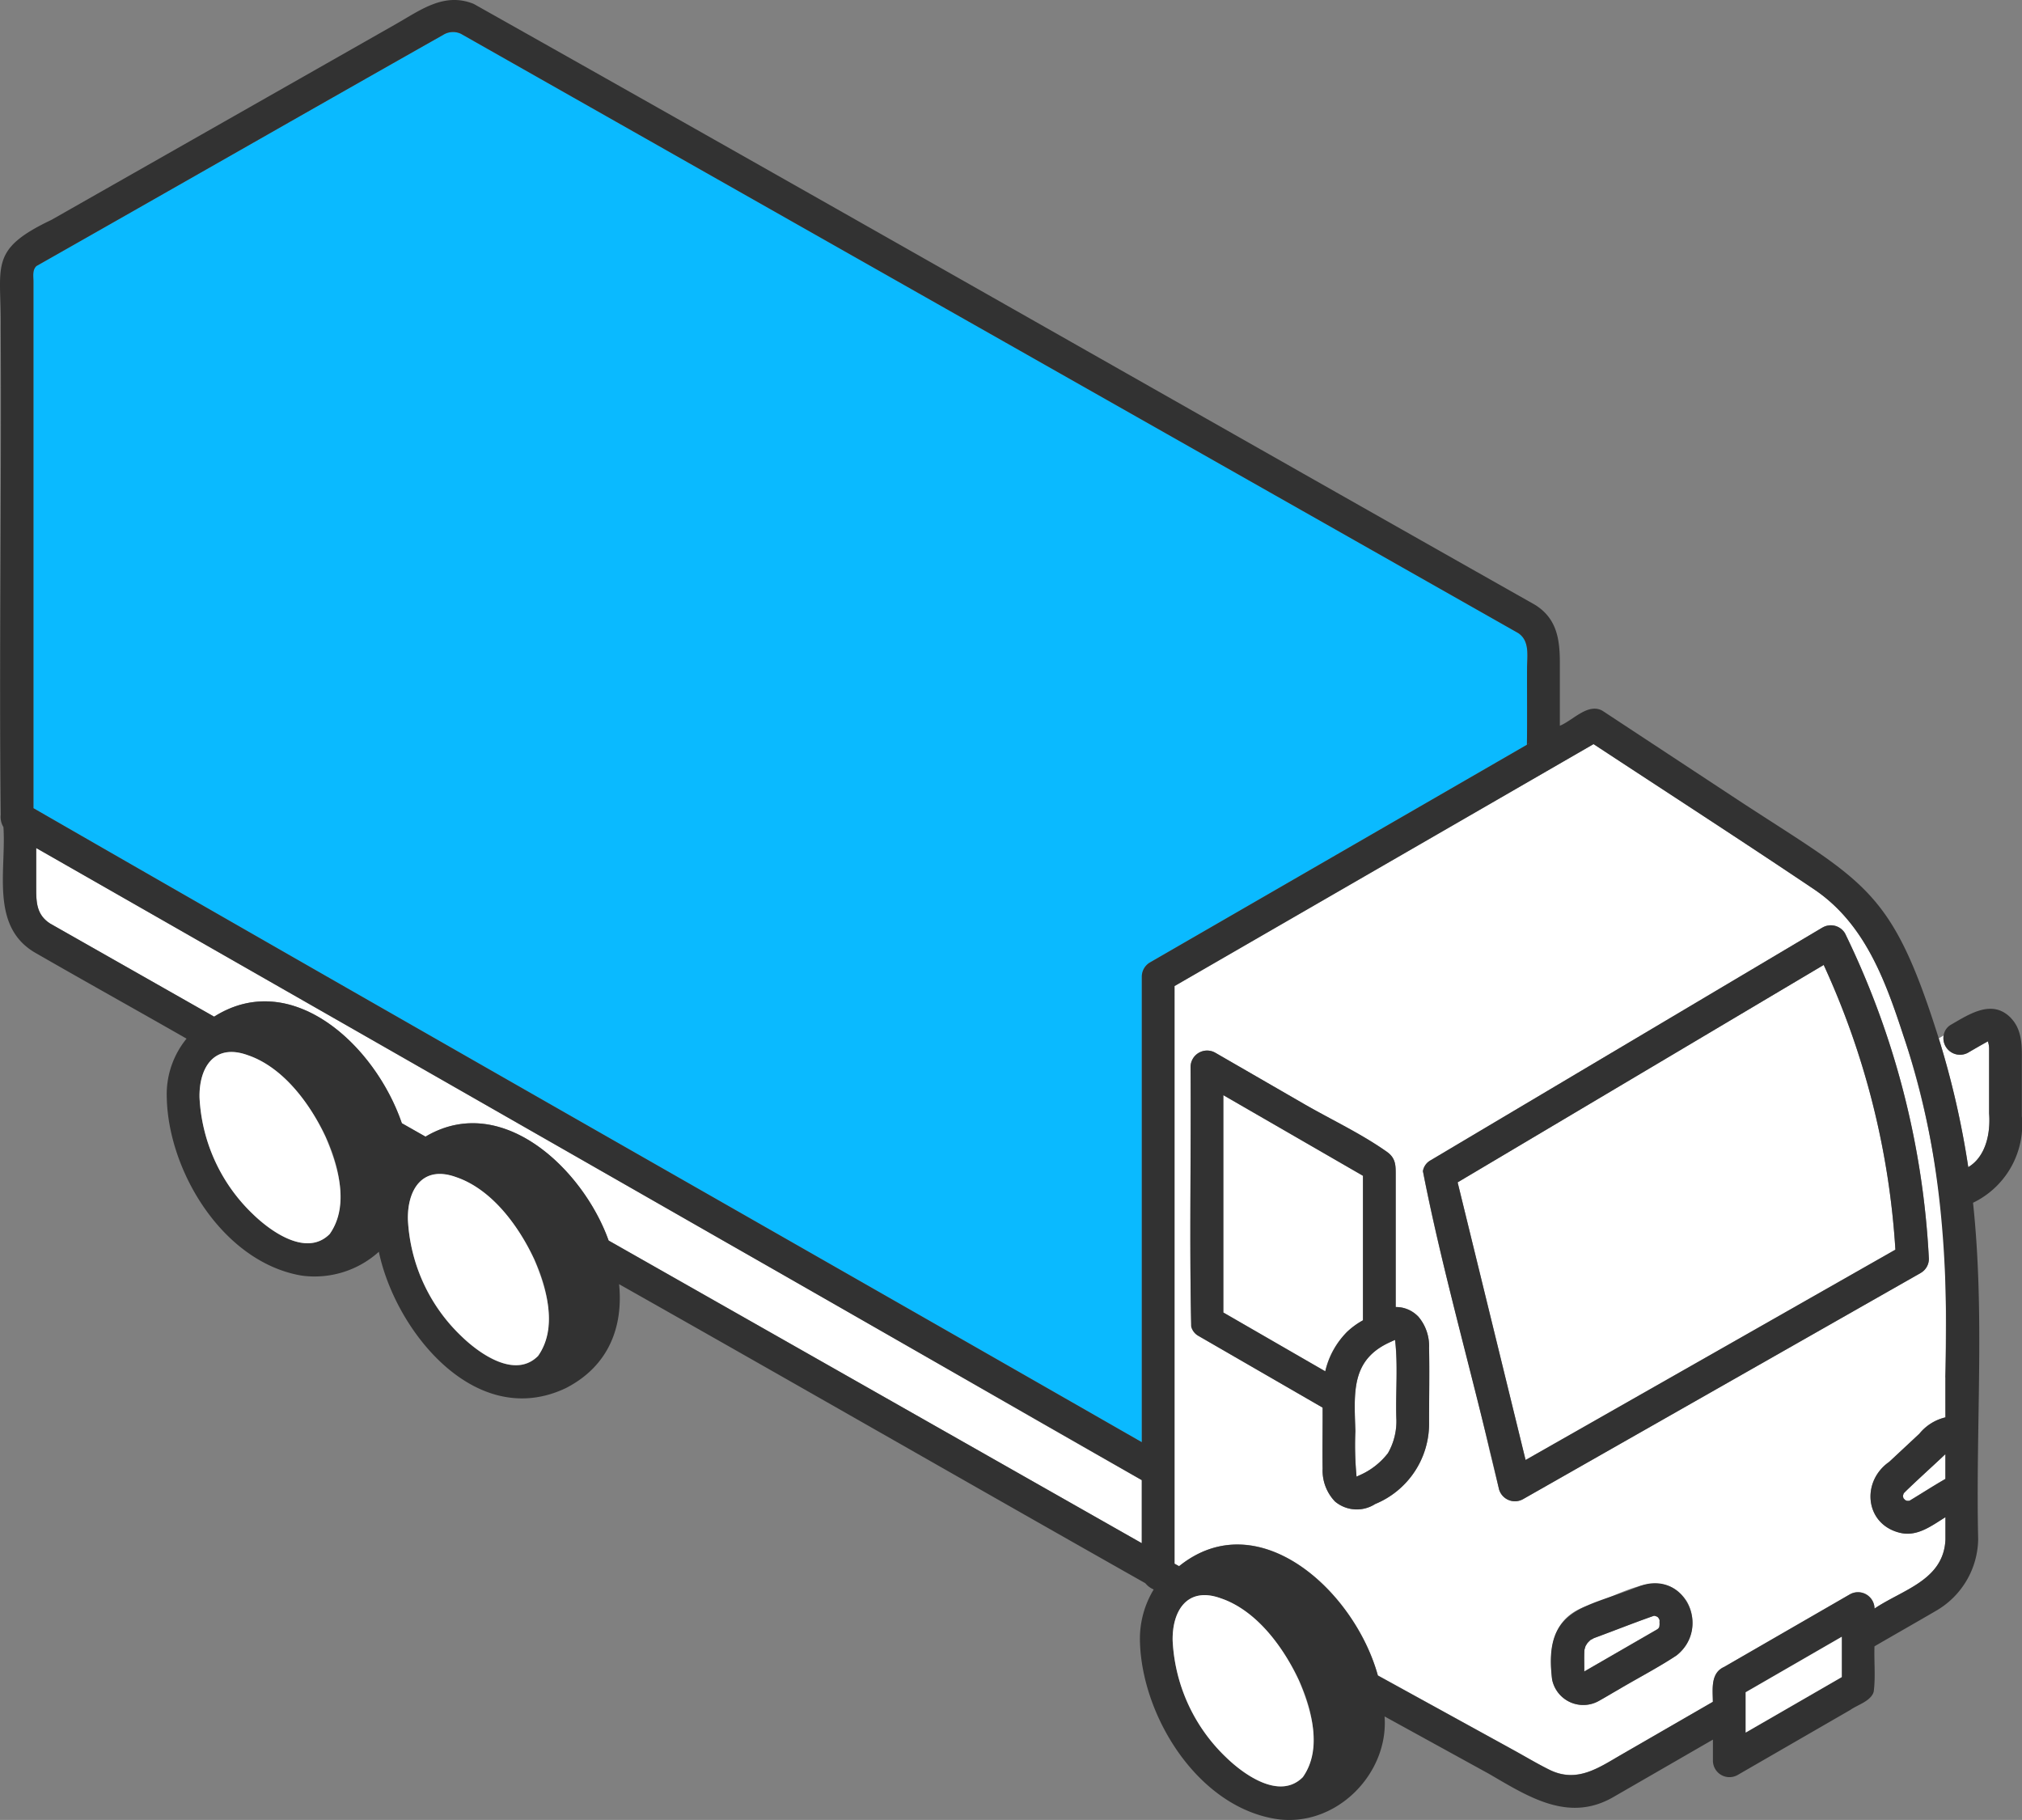
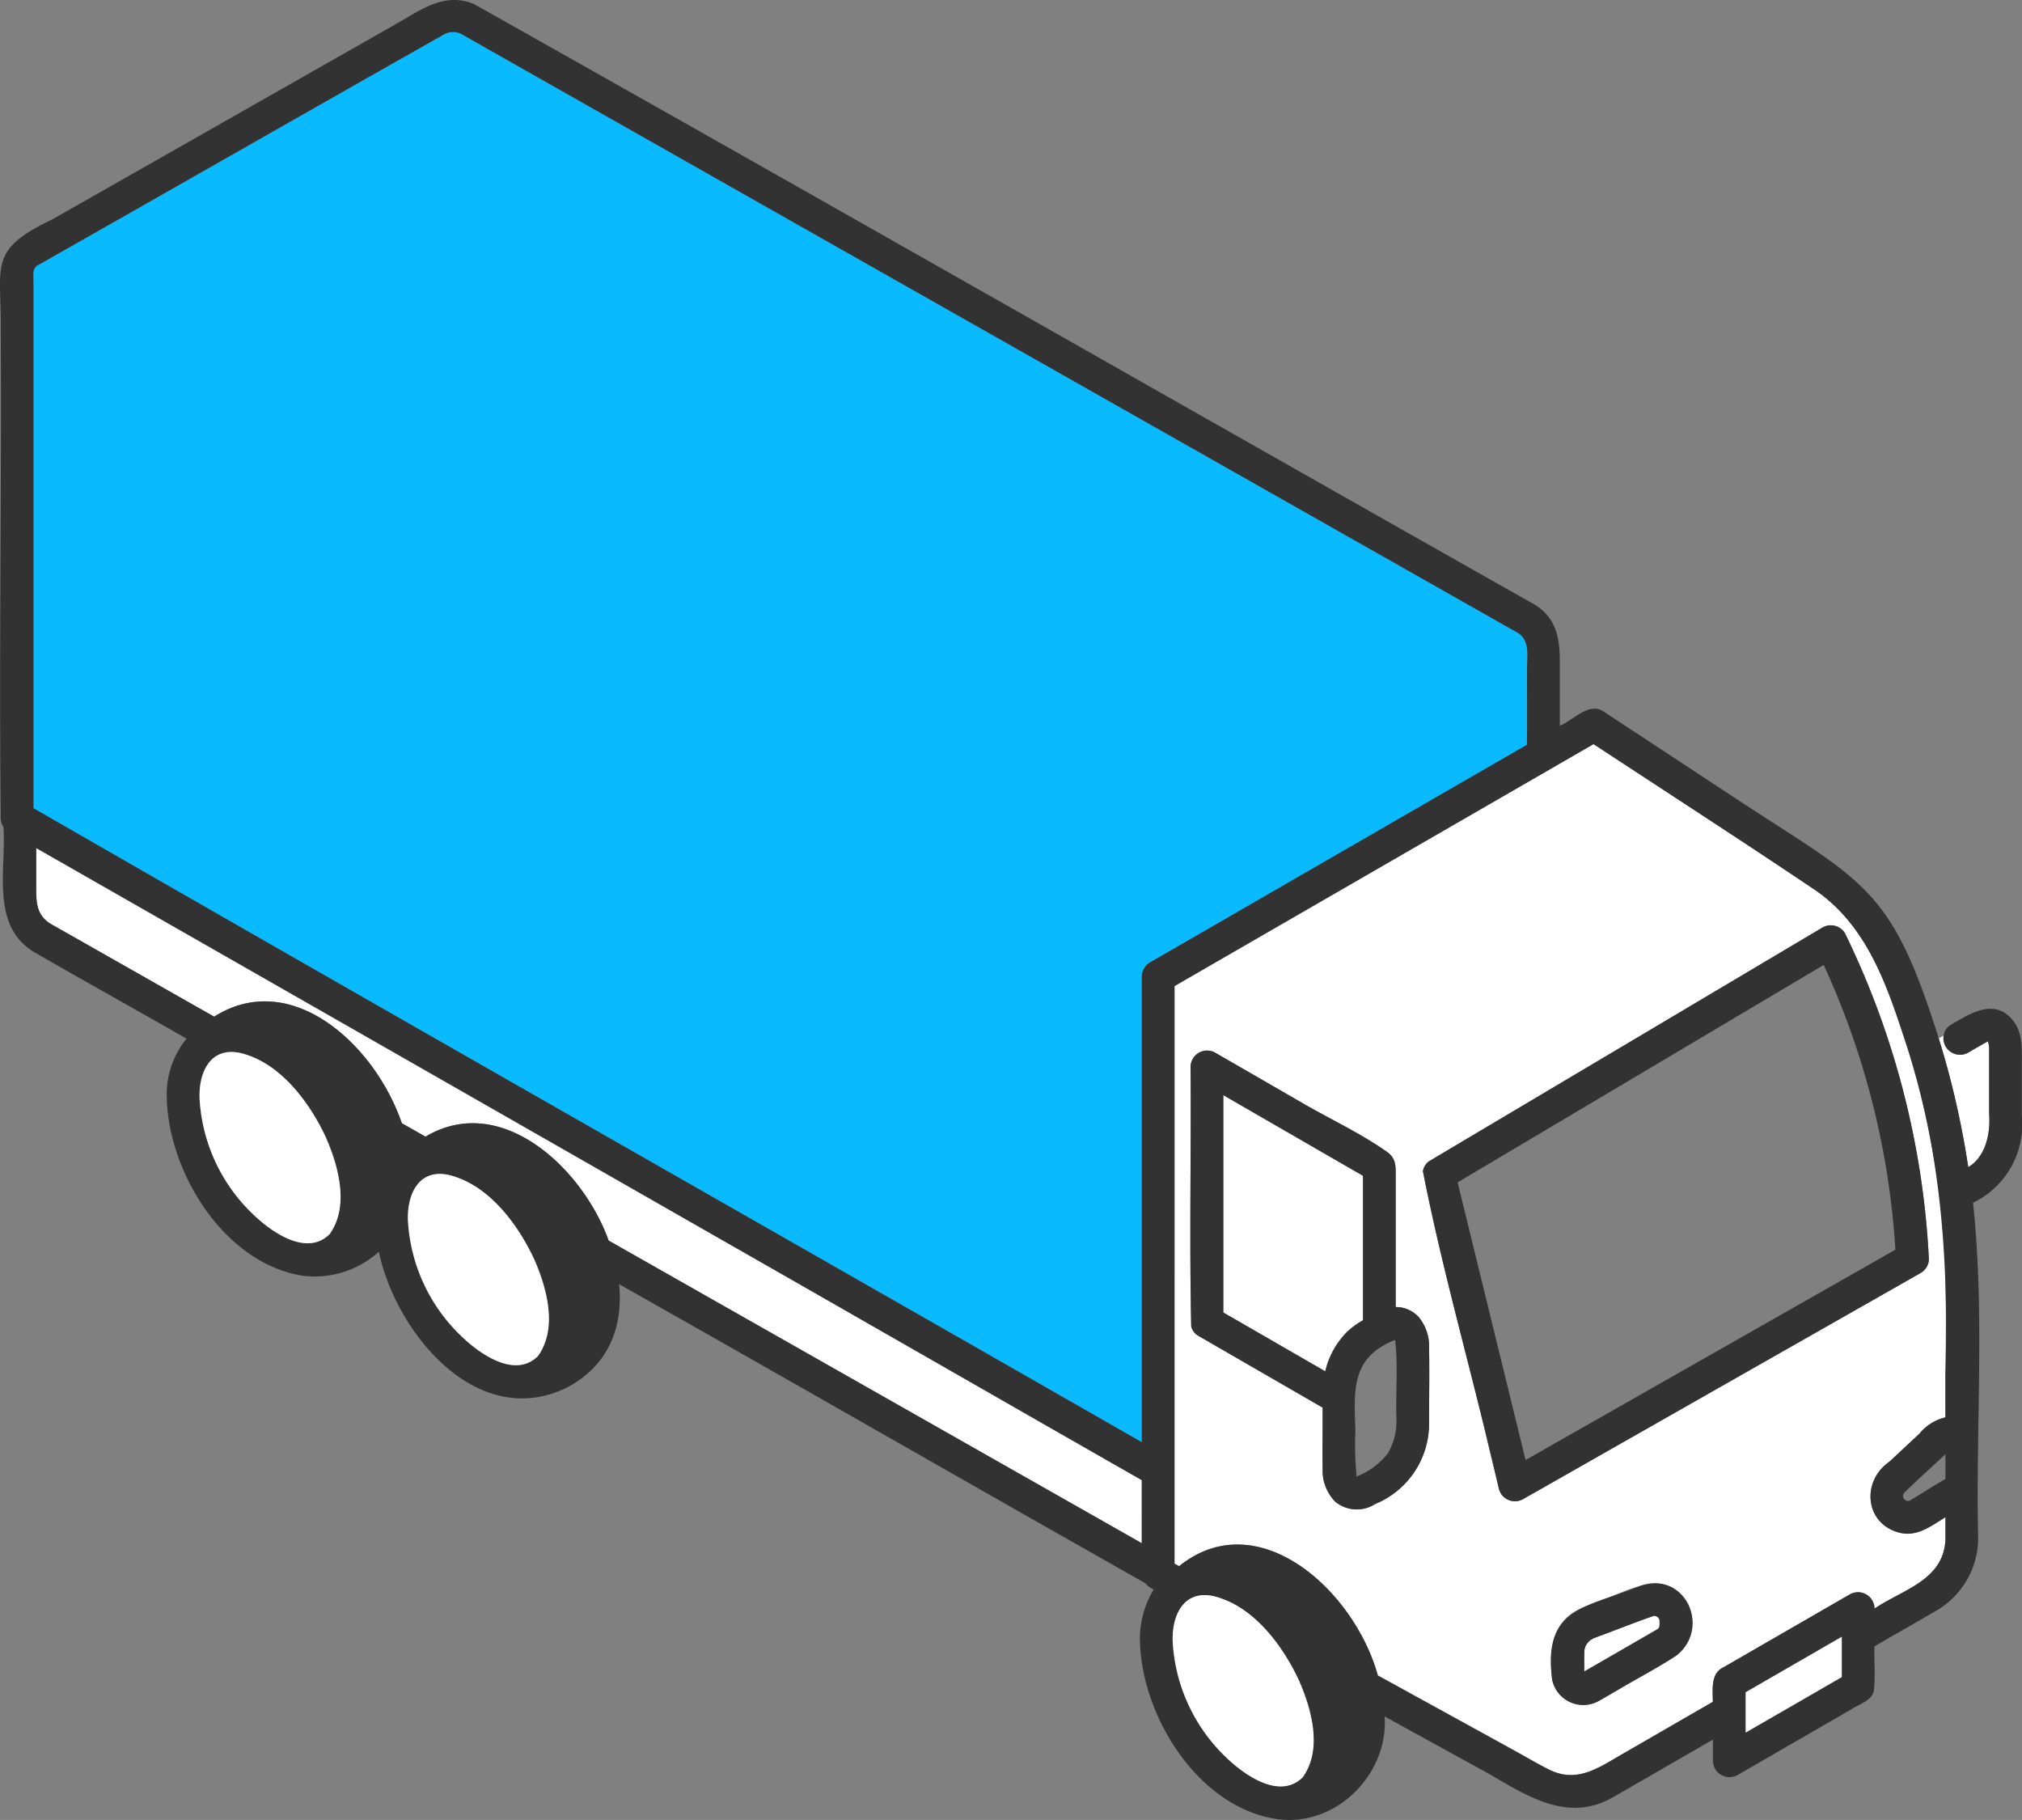
<svg xmlns="http://www.w3.org/2000/svg" id="グループ_12043" data-name="グループ 12043" width="161.571" height="145.409" viewBox="0 0 161.571 145.409">
  <rect x="0" y="0" width="161.571" height="145.409" fill="#808080" stroke="none" />
  <defs>
    <clipPath id="clip-path">
      <rect id="長方形_24906" data-name="長方形 24906" width="161.571" height="145.409" fill="none" />
    </clipPath>
  </defs>
  <g id="グループ_12042" data-name="グループ 12042" clip-path="url(#clip-path)">
    <path id="パス_2956" data-name="パス 2956" d="M200.238,104.836l0,0c-.009-.029-.014-.05,0,0" transform="translate(-41.435 -21.688)" fill="#fff" />
    <path id="パス_2957" data-name="パス 2957" d="M58.817,116.962,3.645,85.434v3.215c0,1.133.035,2.133,1.119,2.822q6.549,3.72,13.1,7.437c6.165-3.9,12.842,2.222,15,8.514l1.889,1.072c6.073-3.609,12.588,2.581,14.631,8.3l42.6,24.181v-5.04c-11.085-6.28-22.092-12.7-33.176-18.979" transform="translate(-0.754 -17.679)" fill="#fff" />
    <path id="パス_2958" data-name="パス 2958" d="M197.7,114.841c1.415-.846,1.787-2.724,1.666-4.291q0-2.561,0-5.123a1.824,1.824,0,0,0-.1-.635c-.506.277-1.084.615-1.595.91a1.327,1.327,0,0,1-1.94-1.379l-.391.228a69.674,69.674,0,0,1,2.359,10.291" transform="translate(-40.422 -21.588)" fill="#fff" />
    <path id="パス_2959" data-name="パス 2959" d="M200.312,104.9a.052.052,0,0,0,.014,0l-.01,0,0,0" transform="translate(-41.451 -21.707)" fill="#fff" />
    <path id="パス_2960" data-name="パス 2960" d="M200.328,104.892c.021.014.09-.082-.01,0l.01,0" transform="translate(-41.453 -21.698)" fill="#fff" />
    <path id="パス_2961" data-name="パス 2961" d="M115.657,64.241l7.046-4.068c.032-2.03,0-4.059.012-6.088,0-1,.24-2.206-.706-2.838L37.524,3.366a1.475,1.475,0,0,0-1.406.081C25.278,9.576,14.426,15.789,3.6,21.923c-.339.324-.236.8-.236,1.243V65.237C32.838,82.2,62.42,98.994,91.933,115.894v-37.2a1.317,1.317,0,0,1,.648-1.13l23.076-13.323" transform="translate(-0.694 -0.667)" fill="#0abaff" />
    <path id="パス_2962" data-name="パス 2962" d="M154.052,74.833a.492.492,0,0,0-.091.105l.04-.022a.278.278,0,0,1,.052-.083" transform="translate(-31.86 -15.486)" fill="#3caadc" />
-     <path id="パス_2963" data-name="パス 2963" d="M192.352,149.079a6.319,6.319,0,0,0-.558.543l-.006.009c-.008.036-.04.127-.056.174a.452.452,0,0,1,0,.058c.013.046.029.1.037.143v0c0,.009.011.018.017.028a1.223,1.223,0,0,1,.11.117l.084.043c.04.013.063.023.089.029a1.3,1.3,0,0,1,.14,0,.448.448,0,0,0,.067-.021c.949-.573,1.887-1.178,2.846-1.731V146.49l-2.777,2.589" transform="translate(-39.676 -30.314)" fill="#fff" />
-     <path id="パス_2964" data-name="パス 2964" d="M173.5,98.764l-26.634,15.817q2.715,11.092,5.43,22.183l29.55-16.805a63.783,63.783,0,0,0-5.728-22.749L173.5,98.764" transform="translate(-30.391 -20.116)" fill="#fff" />
    <path id="パス_2965" data-name="パス 2965" d="M176.613,98.329c-1.466-4.485-3.1-9.036-7.183-11.776-5.83-3.918-11.733-7.729-17.6-11.587L118.345,94.3v46.142l.367.2c6.276-5.053,13.988,1.9,15.882,8.733l10.771,5.923c.97.533,1.927,1.11,2.918,1.6,2.21,1.1,3.938-.143,5.773-1.2l7.306-4.218c-.01-1.01-.2-2.3.9-2.788l10.049-5.8a1.32,1.32,0,0,1,1.968,1.136c2.245-1.517,5.527-2.255,5.668-5.517v-1.784c-1.1.679-2.238,1.575-3.615,1.251-2.816-.664-3.148-4.091-.88-5.671l2.411-2.248a3.809,3.809,0,0,1,2.083-1.306c-.059-5.223.226-10.461-.254-15.667a68.87,68.87,0,0,0-3.076-14.753m-37.933,30.82a6.945,6.945,0,0,1-4.312,6.533,2.708,2.708,0,0,1-3.208-.206,3.575,3.575,0,0,1-.986-2.627c-.024-1.623.01-3.248,0-4.872l-9.9-5.717a1.2,1.2,0,0,1-.6-.764c-.149-6.9,0-13.835-.052-20.746a1.321,1.321,0,0,1,1.969-1.13l7.076,4.085c2.183,1.26,4.587,2.38,6.646,3.837.729.515.7,1.123.7,1.888v10.514c1.715-.049,2.734,1.695,2.665,3.256.039,1.981,0,3.967,0,5.948m19.773,18.627c-2,1.286-4.13,2.4-6.179,3.618a2.54,2.54,0,0,1-3.762-1.7c-.281-2.494.017-4.877,2.676-5.836,2.639-.761,6.116-3.424,8.091-.4a3.358,3.358,0,0,1-.826,4.318m19.518-30.562-31.777,18.072a1.322,1.322,0,0,1-1.922-.782q-.382-1.557-.763-3.114c-1.688-7.439-3.894-14.849-5.32-22.308a1.209,1.209,0,0,1,.611-.863l3.854-2.289L170.13,89.613a1.323,1.323,0,0,1,1.79.469,66.958,66.958,0,0,1,6.7,26,1.294,1.294,0,0,1-.648,1.13" transform="translate(-24.49 -15.513)" fill="#fff" />
    <path id="パス_2966" data-name="パス 2966" d="M175.308,93.392l-27.475,16.316L143.98,112a1.2,1.2,0,0,0-.611.863c1.678,8.5,4.141,16.945,6.082,25.422a1.322,1.322,0,0,0,1.922.782l31.776-18.072a1.3,1.3,0,0,0,.649-1.129,66.968,66.968,0,0,0-6.7-26,1.322,1.322,0,0,0-1.791-.469M153.933,134.6l-2.361,1.343q-2.716-11.092-5.431-22.183l29.252-17.371a63.784,63.784,0,0,1,5.729,22.748L153.933,134.6" transform="translate(-29.668 -19.291)" fill="#323232" />
    <path id="パス_2967" data-name="パス 2967" d="M160.713,81.364c-1.485-1.577-3.317-.358-4.786.489a1.186,1.186,0,0,0-.619.88l.762-.444-.762.444a1.327,1.327,0,0,0,1.94,1.38c.51-.3,1.09-.634,1.595-.911a1.842,1.842,0,0,1,.1.636q0,2.561,0,5.123c.121,1.566-.252,3.447-1.666,4.291a69.629,69.629,0,0,0-2.359-10.291l-.664.388.664-.388c-3.752-11.909-5.753-12.335-15.7-18.82l-11.176-7.356c-1.16-.642-2.359.78-3.4,1.2v-5c0-1.871-.217-3.555-1.977-4.657C94.384,32.349,66.162,16.235,37.854.312,35.5-.642,33.631.788,31.631,1.925L4.1,17.573C-.947,19.97.113,21.237.057,26.165.135,39.142-.081,52.127.057,65.1a1.559,1.559,0,0,0,.217.982c.236,3.432-1.06,7.9,2.49,10.011,4.034,2.321,8.1,4.581,12.143,6.893a7.028,7.028,0,0,0-1.581,4.707c.127,5.981,4.563,13.192,10.8,14.228a7.662,7.662,0,0,0,6.146-1.907c1.335,6.379,7.758,14.316,14.95,10.889,3.457-1.776,4.585-4.946,4.247-8.3,14.039,7.927,28.017,15.959,42.051,23.893a1.72,1.72,0,0,0,.668.5,7.591,7.591,0,0,0-1.1,4.095c.127,5.981,4.563,13.192,10.8,14.228,4.805.783,9.1-3.57,8.748-8.18l8.307,4.567c3.135,1.815,6.36,3.953,9.957,1.885q3.99-2.3,7.974-4.6v1.7a1.321,1.321,0,0,0,1.969,1.13l9.007-5.2c.589-.412,1.5-.655,1.823-1.32a1.117,1.117,0,0,0,.052-.163c.15-1.18.016-2.409.059-3.6,1.654-.962,3.321-1.906,4.973-2.871a6.719,6.719,0,0,0,3.312-5.669c-.209-8.962.548-17.975-.411-26.9a6.941,6.941,0,0,0,3.9-6.931V85.1c0-1.285.107-2.718-.846-3.731m-1.91,1.783c-.013-.048-.007-.028,0,0l0,0m.057.044,0,0,.01,0a.052.052,0,0,1-.014,0m.032,0-.017,0-.01,0c.048-.033.079-.054.027.006m-36.7-23.847a.273.273,0,0,0-.052.082l-.04.023a.492.492,0,0,1,.091-.105M26.341,98.6c-1.833,1.835-4.671-.171-6.142-1.6a13.819,13.819,0,0,1-4.255-9.3c-.052-2.4,1.17-4.363,3.85-3.39,4.482,1.406,9.426,10.079,6.547,14.3m16.65,9.742c-1.833,1.835-4.671-.171-6.142-1.6a13.813,13.813,0,0,1-4.255-9.3c-.052-2.4,1.169-4.363,3.85-3.39,4.482,1.407,9.426,10.079,6.547,14.3M91.239,123.3,48.636,99.12C46.594,93.4,40.076,87.206,34,90.815l-1.889-1.072c-2.157-6.291-8.839-12.412-15-8.514q-6.551-3.72-13.1-7.437C2.926,73.1,2.892,72.1,2.892,70.97V67.755q44.186,25.231,88.348,50.506Zm.648-46.4a1.317,1.317,0,0,0-.648,1.13v37.2c-29.512-16.9-59.095-33.7-88.565-50.656V22.5c0-.441-.1-.918.236-1.243C13.733,15.122,24.585,8.908,35.424,2.78A1.477,1.477,0,0,1,36.83,2.7Q79.072,26.64,121.315,50.581c.946.631.707,1.839.707,2.837-.01,2.03.019,4.059-.012,6.088L91.887,76.9M104.1,142c-1.832,1.835-4.67-.171-6.142-1.6a13.816,13.816,0,0,1-4.256-9.3c-.051-2.4,1.17-4.363,3.85-3.39,4.482,1.407,9.427,10.079,6.547,14.3m43.068-8.007-7.677,4.432V135.2l7.677-4.432Zm8.285-15.838c-.96.553-1.9,1.159-2.846,1.731a.461.461,0,0,1-.067.021c-.049,0-.1,0-.14,0s-.049-.016-.089-.029l-.084-.043a1.07,1.07,0,0,0-.111-.117c-.006-.01-.012-.019-.017-.028v0c-.009-.038-.025-.1-.037-.143a.447.447,0,0,0,0-.058c.017-.048.048-.138.056-.174l0-.009c1.082-1.075,2.23-2.08,3.335-3.132Zm0-8.109v3.191a3.807,3.807,0,0,0-2.083,1.307l-2.411,2.248c-2.27,1.581-1.935,5.008.88,5.672,1.377.322,2.51-.573,3.615-1.251v1.784c-.141,3.261-3.423,4-5.668,5.517a1.321,1.321,0,0,0-1.969-1.136l-10.049,5.8c-1.1.492-.906,1.779-.9,2.788l-7.307,4.218c-1.834,1.06-3.562,2.306-5.772,1.2-.991-.494-1.949-1.071-2.918-1.6l-10.771-5.923c-1.891-6.83-9.61-13.787-15.883-8.732l-.366-.2V78.783l33.482-19.331c5.869,3.857,11.773,7.67,17.6,11.587,4.078,2.741,5.717,7.292,7.183,11.777,3,8.758,3.615,18.041,3.329,27.228" transform="translate(0 0)" fill="#323232" />
    <path id="パス_2968" data-name="パス 2968" d="M134.414,116.778l-11.158-6.442v17.358l8.147,4.7a6.172,6.172,0,0,1,3.011-4.071Z" transform="translate(-25.506 -22.832)" fill="#fff" />
    <path id="パス_2969" data-name="パス 2969" d="M136.532,148.8l.076-.021H136.6c-.02.007-.043.015-.068.022" transform="translate(-28.253 -30.787)" fill="#fff" />
-     <path id="パス_2970" data-name="パス 2970" d="M139.445,135.126c-3.294,1.36-2.989,4.136-2.9,7.154a26.613,26.613,0,0,0,.094,3.624c.013,0,.011,0,0,0l0,.007a.727.727,0,0,0,.159-.07,5.776,5.776,0,0,0,2.354-1.806,5.125,5.125,0,0,0,.662-2.833c-.059-2.036.144-4.2-.1-6.21a1.832,1.832,0,0,0-.276.129" transform="translate(-28.246 -27.935)" fill="#fff" />
    <path id="パス_2971" data-name="パス 2971" d="M136.69,148.786c0,.012,0,.01,0,.018l.01-.006a.041.041,0,0,0-.014-.014v0" transform="translate(-28.286 -30.788)" fill="#fff" />
-     <path id="パス_2972" data-name="パス 2972" d="M140.511,134.894s.011.006.014.01c-.01-.035-.019-.064-.014-.01" transform="translate(-29.076 -27.908)" fill="#fff" />
    <path id="パス_2973" data-name="パス 2973" d="M138.162,127.1a2.516,2.516,0,0,0-1.818-.772V115.818c0-.765.027-1.373-.7-1.888-2.059-1.458-4.463-2.577-6.647-3.838l-7.075-4.085a1.321,1.321,0,0,0-1.969,1.13c.05,6.912-.1,13.845.052,20.747a1.2,1.2,0,0,0,.6.763l9.9,5.718c.01,1.623-.025,3.248,0,4.871a3.581,3.581,0,0,0,.987,2.628,2.71,2.71,0,0,0,3.208.206,6.947,6.947,0,0,0,4.312-6.533c0-1.982.039-3.967,0-5.948a3.65,3.65,0,0,0-.847-2.485m-1.895,1.793s-.014-.007-.014-.01c0-.054,0-.025.014.01m-3.871-.528a6.751,6.751,0,0,0-1.681,3.1l-8.146-4.7V109.4l11.158,6.442v11.548a6.113,6.113,0,0,0-1.331.975m.7,11.545.067-.022h.009l-.076.021m.129,0c0-.009,0-.006,0-.018v0a.049.049,0,0,1,.014.014l-.01.006m3.165-4.746A5.127,5.127,0,0,1,135.73,138a5.767,5.767,0,0,1-2.354,1.805.742.742,0,0,1-.159.071l0-.008c.01,0,.012-.006,0,0a26.747,26.747,0,0,1-.094-3.624c-.1-3.264-.379-5.884,3.174-7.284.242,2.006.04,4.173.1,6.209" transform="translate(-24.819 -21.901)" fill="#323232" />
    <path id="パス_2974" data-name="パス 2974" d="M175.889,172.546l7.677-4.432V164.9l-7.677,4.432Z" transform="translate(-36.397 -34.122)" fill="#fff" />
    <path id="パス_2975" data-name="パス 2975" d="M159.563,168.51l0,0c.013.016.029.033.037.044-.015-.021-.018-.024-.029-.038l-.006,0" transform="translate(-33.019 -34.87)" fill="#fff" />
    <path id="パス_2976" data-name="パス 2976" d="M159.429,168.495l.056-.033,0,0-.061.036" transform="translate(-32.991 -34.86)" fill="#fff" />
    <path id="パス_2977" data-name="パス 2977" d="M165.629,163.093c-.008-.024-.009-.027-.013-.043-.025-.04-.053-.086-.069-.115l-.016-.017c-.029-.025-.033-.03-.047-.043l-.06-.036c-.049-.017-.118-.044-.144-.052a.24.24,0,0,1-.093,0h-.024c-1.6.562-3.179,1.192-4.772,1.778a2.541,2.541,0,0,1-.271.143c-.089.094-.17.16-.258.27-.06.089-.1.164-.148.253.026-.048.067-.231-.006.013-.025.092-.054.174-.076.27-.033.575,0,1.141-.014,1.716l5.81-3.355.056-.036.059-.058a.131.131,0,0,1,.017-.019l0,0s.007-.009.011-.013.009-.011.016-.016l.006-.006c.015-.041.025-.083.036-.125.013-.1.008-.349.015-.474,0-.012-.009-.022-.015-.041" transform="translate(-33.03 -33.686)" fill="#fff" />
    <path id="パス_2978" data-name="パス 2978" d="M166.771,162.787h0" transform="translate(-34.507 -33.686)" fill="#fff" />
    <path id="パス_2979" data-name="パス 2979" d="M166.722,162.781c-.059-.019-.1-.011-.1,0,.033,0,.032,0,.009,0l.007,0a.5.5,0,0,0,.091,0l-.006,0" transform="translate(-34.48 -33.683)" fill="#fff" />
    <path id="パス_2980" data-name="パス 2980" d="M159.619,168.505h0l0,0h0Z" transform="translate(-33.031 -34.869)" fill="#fff" />
    <path id="パス_2981" data-name="パス 2981" d="M163.436,159.7c-4.311,1.78-7.826,1.648-7.077,7.49a2.539,2.539,0,0,0,3.761,1.7c.523-.284,1.033-.6,1.55-.895,1.529-.926,3.147-1.731,4.629-2.723,2.788-2.194.649-6.787-2.862-5.569m-4.607,6.909-.056.033.061-.036,0,0m.048.036h0l.006.006.029.037c-.009-.012-.024-.029-.037-.044m.047,0h0v0h0l0,0m6.024-3.926c0,.062-.021.211-.014.212-.011.042-.022.084-.036.125l-.006.007c-.006,0-.01.01-.015.016l-.011.012h0a.124.124,0,0,0-.017.019l-.059.058c-.017.011-.022.013-.057.036l-5.809,3.354c.01-.574-.019-1.14.014-1.716.021-.1.05-.178.076-.27.072-.243.032-.06,0-.013.052-.089.089-.165.148-.253.088-.11.17-.177.259-.27a2.536,2.536,0,0,0,.271-.144c1.592-.585,3.171-1.215,4.772-1.777h.023l-.007,0c.024,0,.025-.007-.008,0,0-.01.042-.017.1,0l.006,0h0l.144.052.06.035.046.044a.157.157,0,0,1,.017.017c.016.029.044.075.068.115.006.02.021.063.029.083a2.08,2.08,0,0,0,0,.263" transform="translate(-32.335 -33.005)" fill="#323232" />
    <path id="パス_2982" data-name="パス 2982" d="M166.732,162.788a.583.583,0,0,1-.092,0,.237.237,0,0,0,.094,0h0" transform="translate(-34.484 -33.686)" fill="#323232" />
    <path id="パス_2983" data-name="パス 2983" d="M128.212,167.464c-1.231-2.63-3.342-5.532-6.209-6.509-2.678-.973-3.9.987-3.85,3.39a13.819,13.819,0,0,0,4.255,9.3c1.469,1.433,4.311,3.44,6.142,1.6,1.62-2.259.675-5.452-.338-7.789" transform="translate(-24.449 -33.254)" fill="#fff" />
    <path id="パス_2984" data-name="パス 2984" d="M51.158,125.029c-1.232-2.63-3.342-5.531-6.21-6.509-2.678-.973-3.9.987-3.85,3.39a13.816,13.816,0,0,0,4.256,9.3c1.469,1.434,4.31,3.44,6.141,1.6,1.62-2.259.675-5.452-.337-7.789" transform="translate(-8.504 -24.473)" fill="#fff" />
    <path id="パス_2985" data-name="パス 2985" d="M30.163,112.744c-1.231-2.63-3.342-5.531-6.209-6.509-2.678-.972-3.9.987-3.85,3.39a13.817,13.817,0,0,0,4.255,9.3c1.469,1.433,4.311,3.44,6.142,1.605,1.62-2.26.675-5.452-.338-7.789" transform="translate(-4.16 -21.931)" fill="#fff" />
  </g>
</svg>